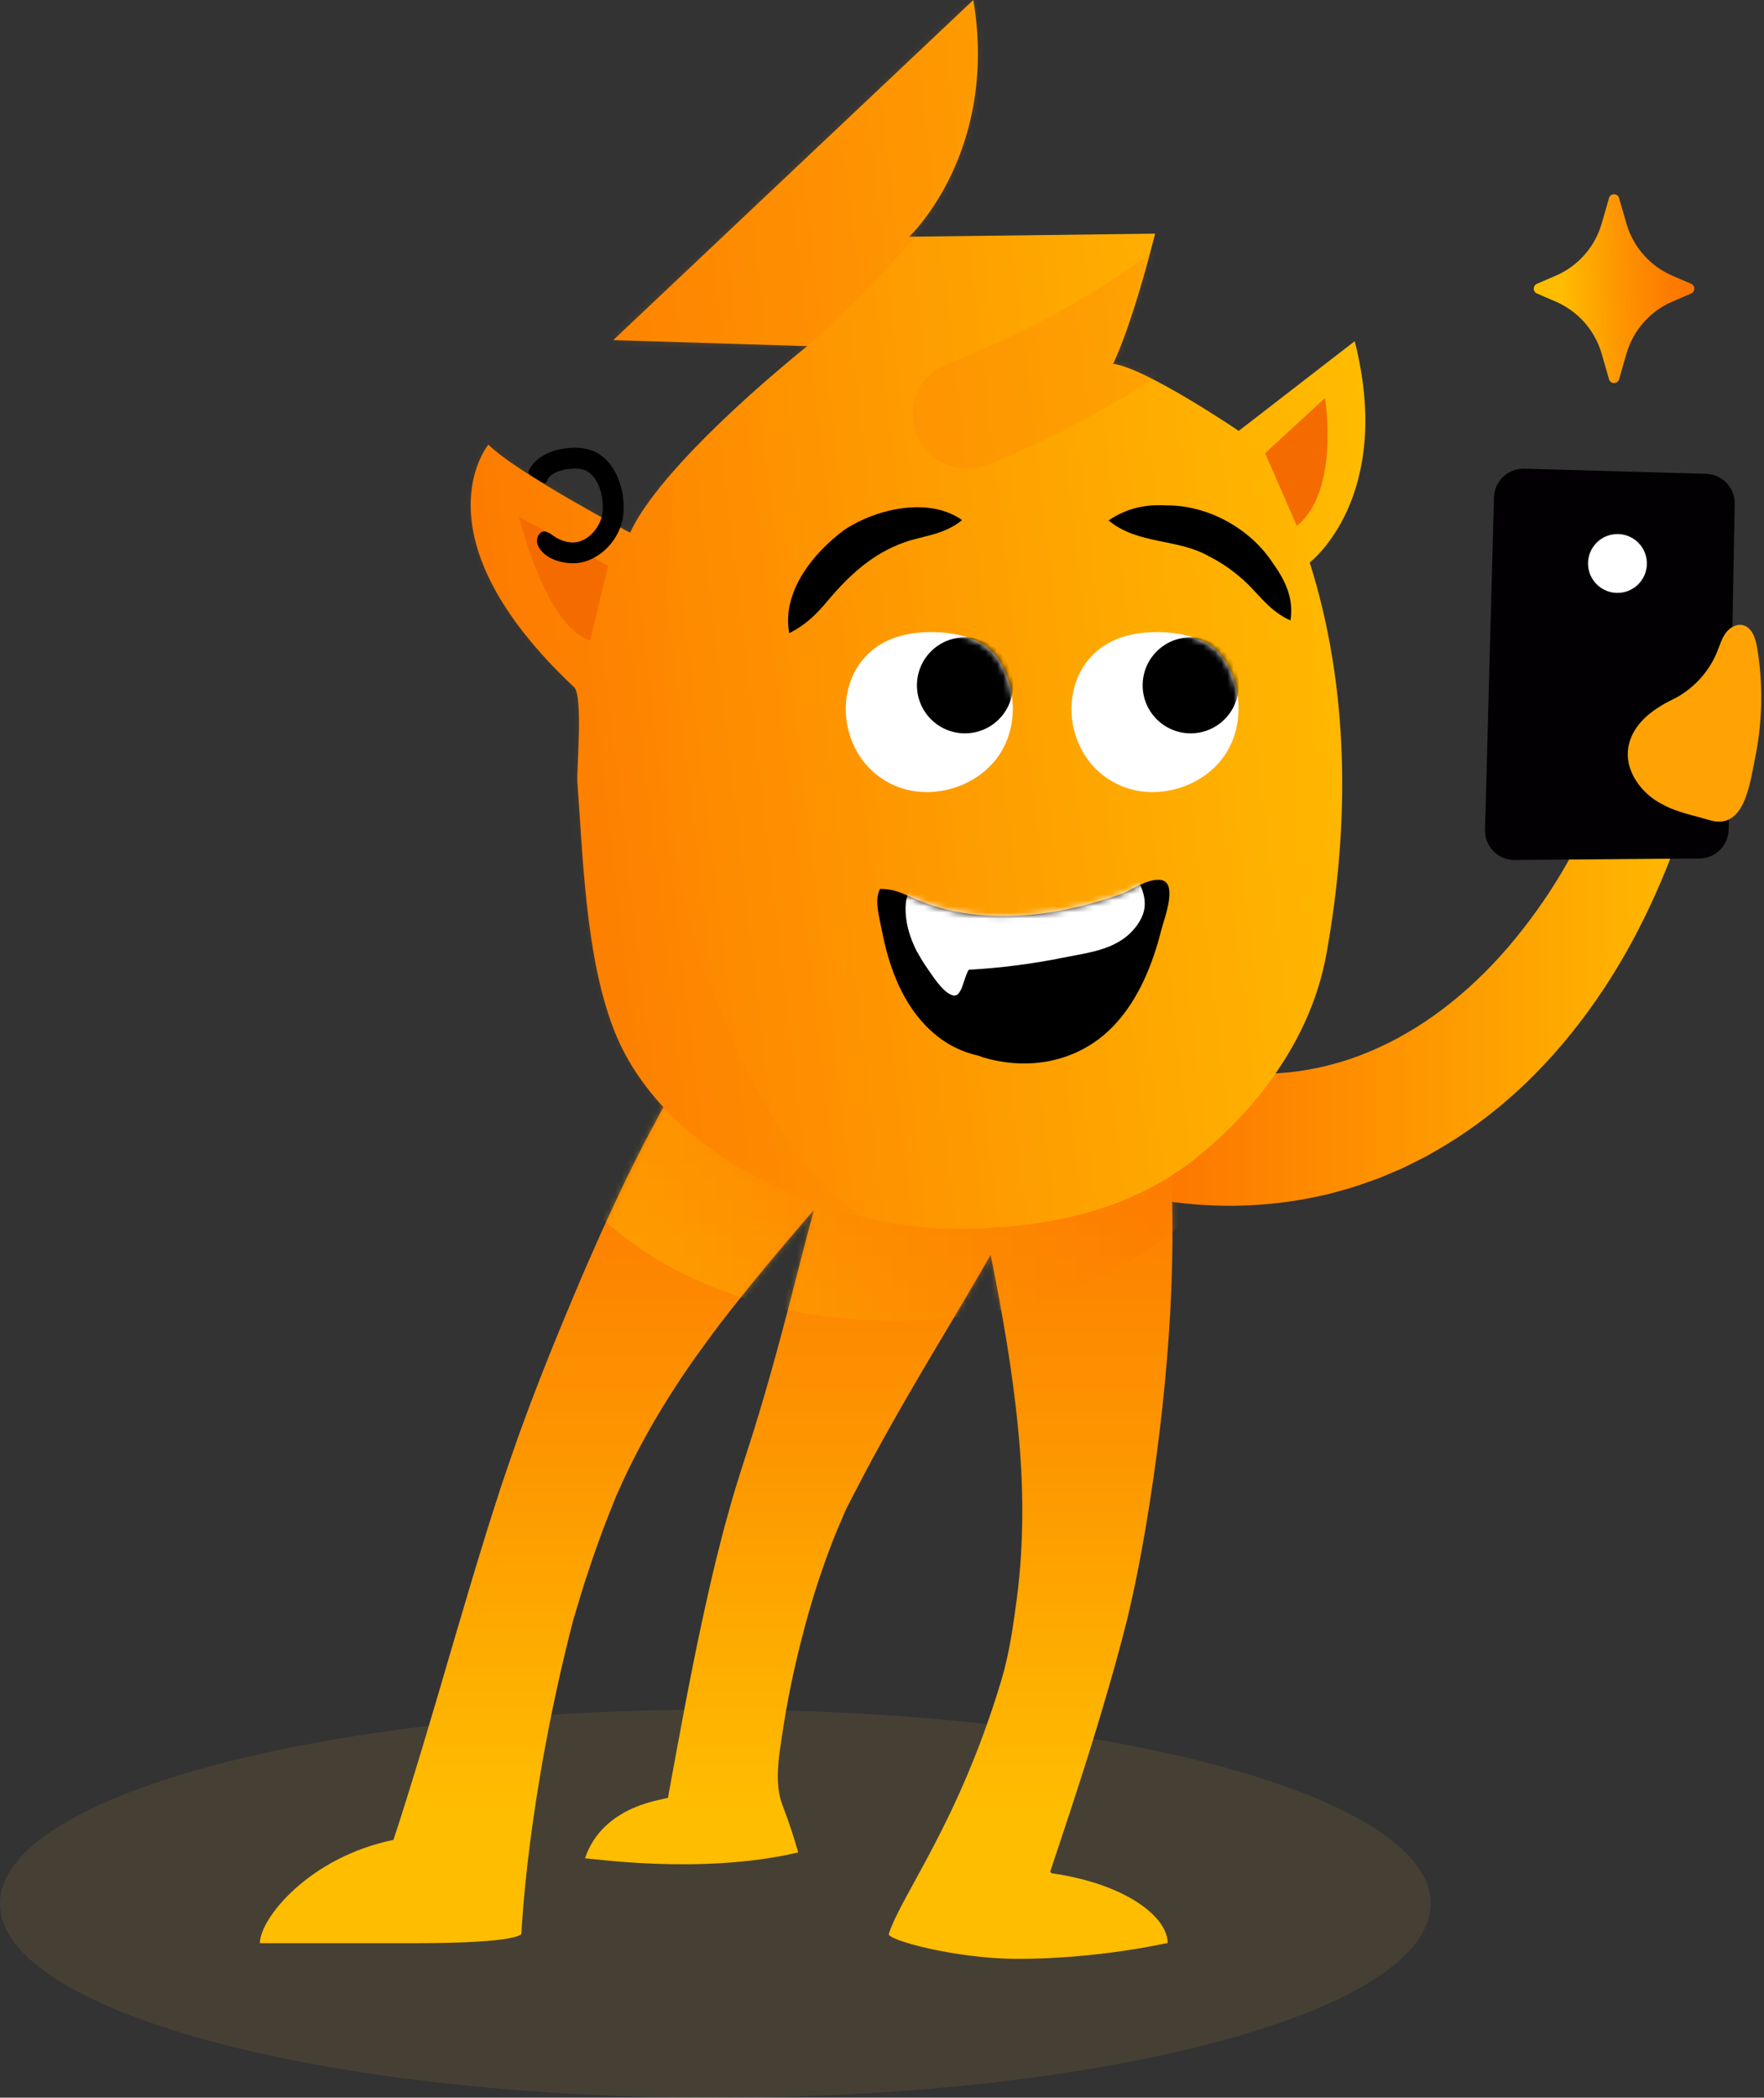
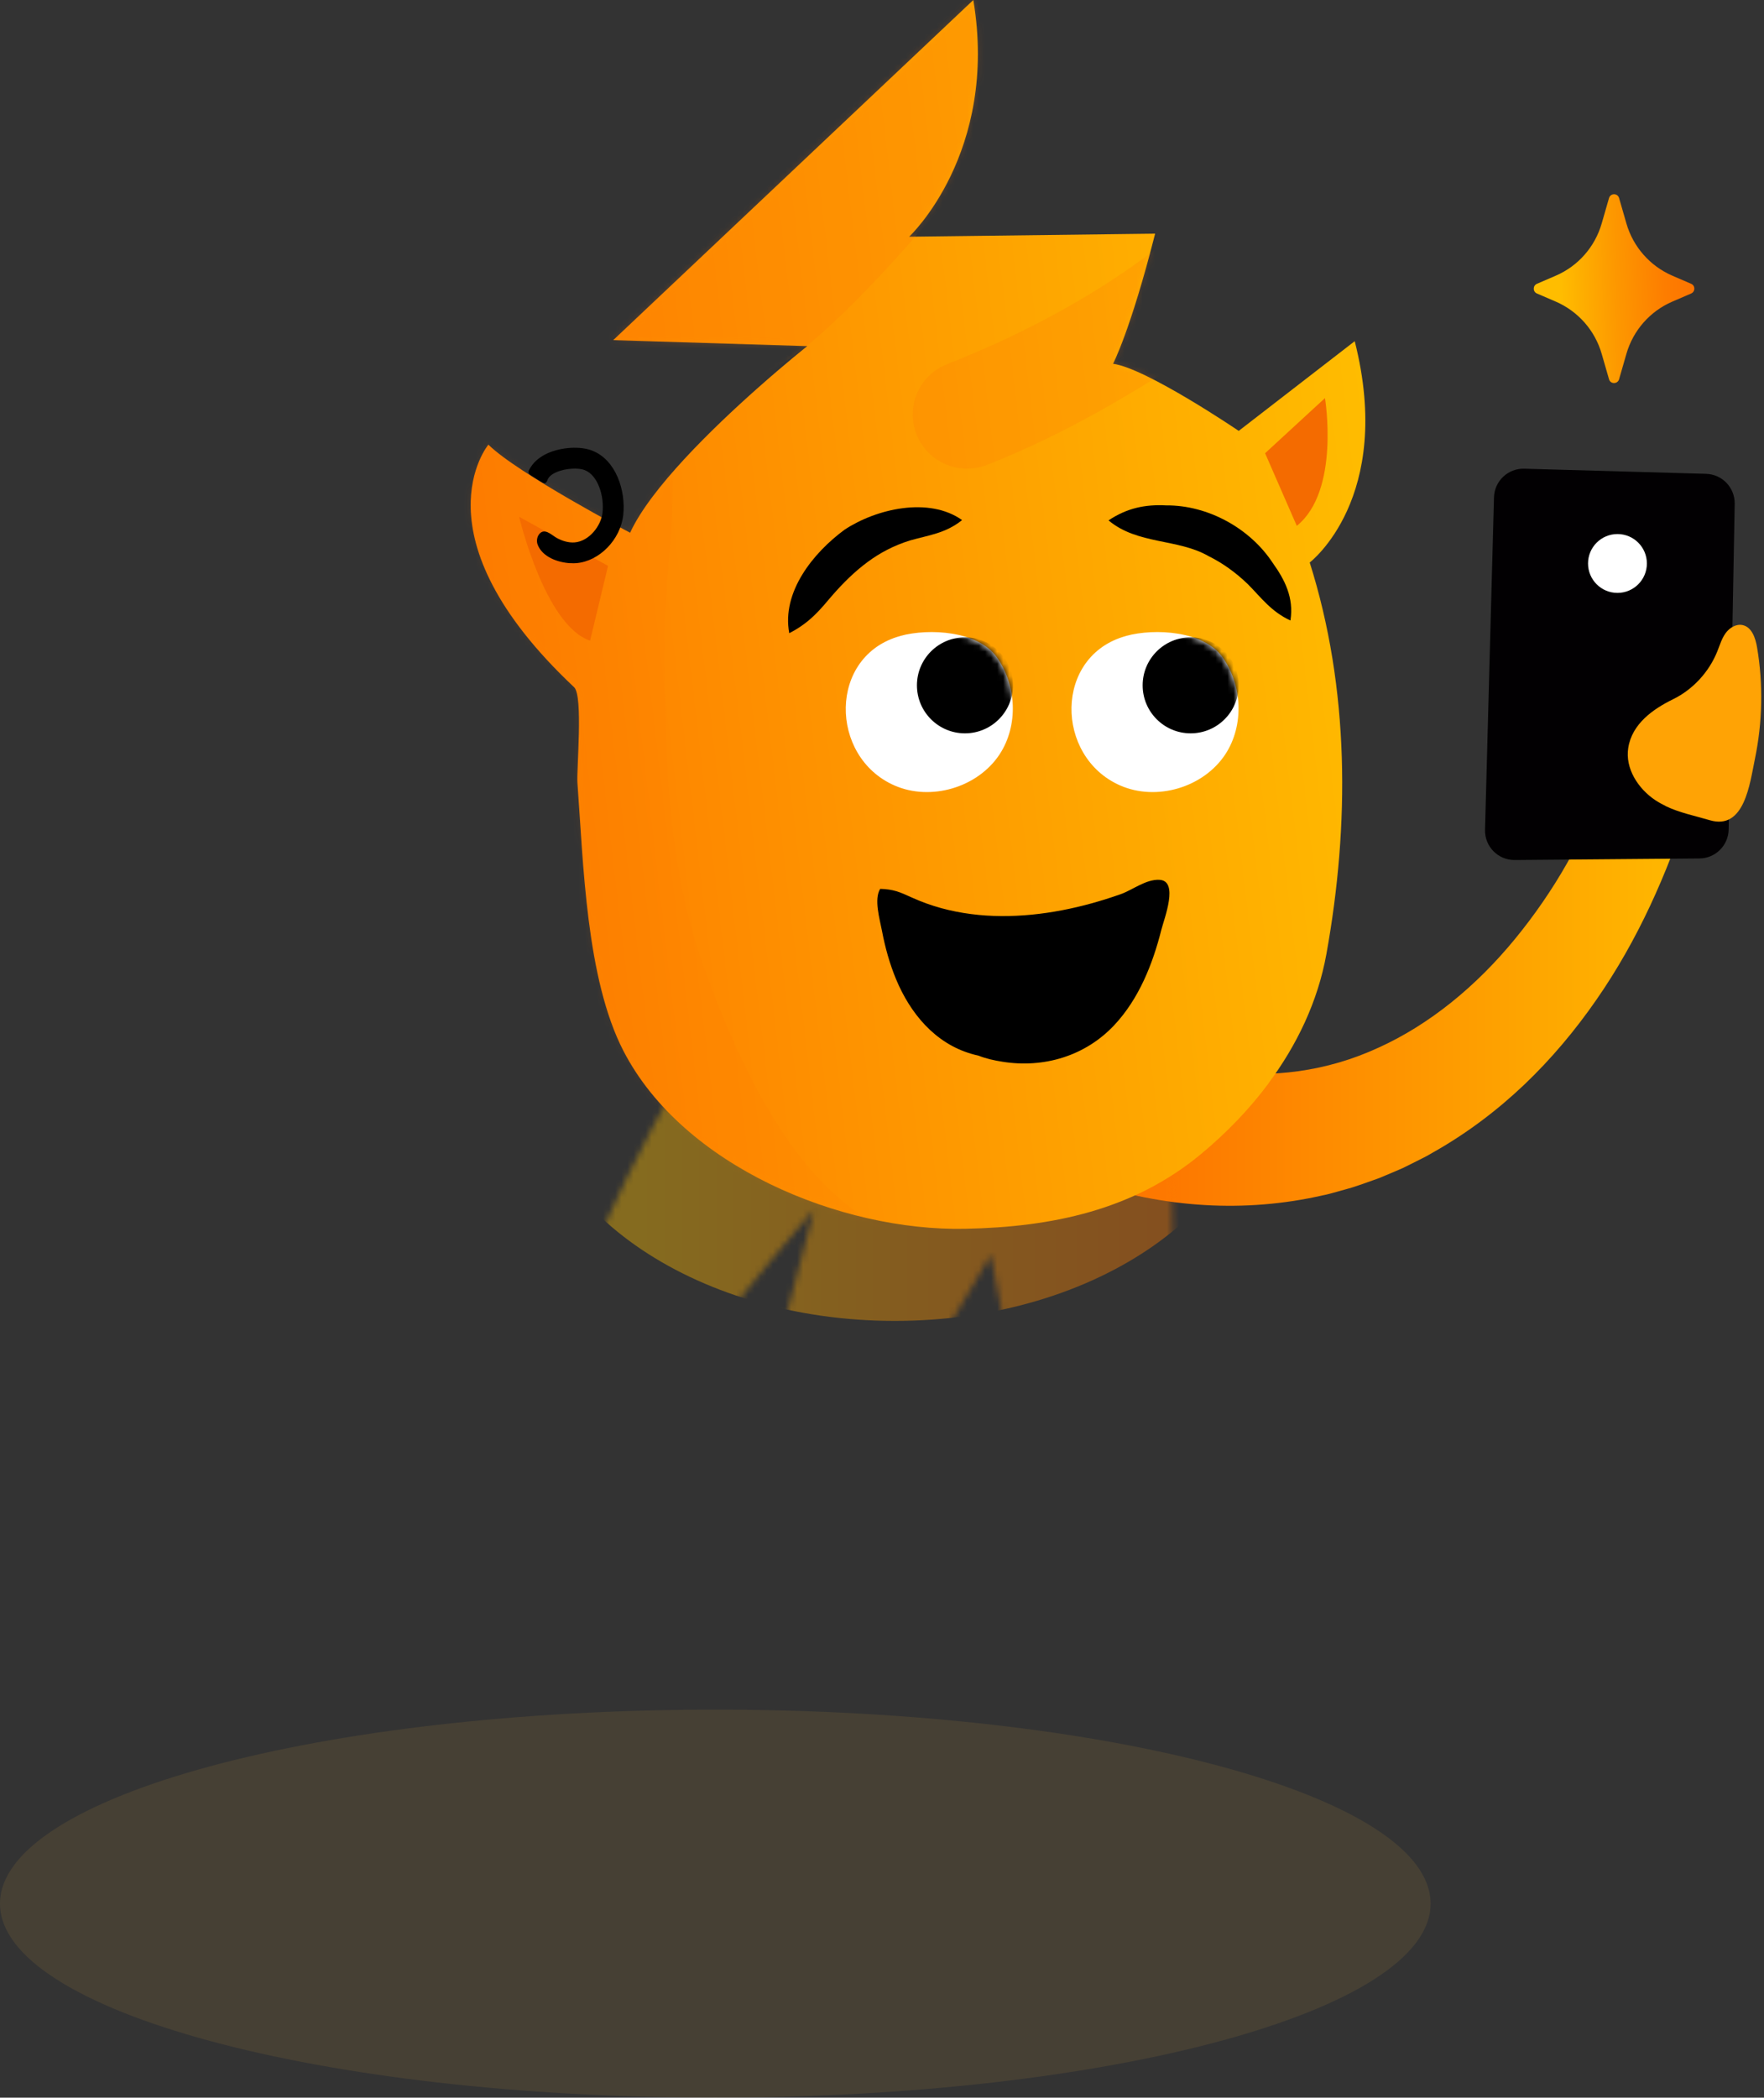
<svg xmlns="http://www.w3.org/2000/svg" width="291" height="346" viewBox="0 0 291 346" fill="none">
  <rect x="0" y="0" width="291" height="346" fill="#333333" stroke="none" />
  <path opacity="0.1" d="M118 346C183.17 346 236 331.673 236 314C236 296.327 183.17 282 118 282C52.83 282 0 296.327 0 314C0 331.673 52.83 346 118 346Z" fill="#F8BC40" />
  <path d="M175.544 166.073C179.391 168.805 183.452 171.13 187.684 172.93C191.917 174.731 196.299 175.995 200.767 176.638C209.672 177.934 218.897 176.734 227.373 172.823C235.87 168.977 243.553 162.644 249.907 154.897C253.089 151.018 256.003 146.818 258.543 142.328C261.104 137.849 263.365 133.156 265.39 128.313L278.591 133.07C275.012 144.107 270.233 155.015 263.322 164.948C259.882 169.909 255.939 174.634 251.439 178.92C246.939 183.196 241.86 187.031 236.277 190.16C235.934 190.353 235.591 190.567 235.238 190.75L234.166 191.296L232.002 192.378C231.295 192.753 230.523 193.032 229.794 193.364L227.555 194.307C226.033 194.853 224.501 195.411 222.948 195.904L220.59 196.568C219.808 196.782 219.015 197.018 218.211 197.168C211.836 198.625 205.214 199.161 198.678 198.764C192.131 198.379 185.681 197.082 179.541 195.068C173.401 193.043 167.561 190.31 162.107 187.085L175.566 166.084L175.544 166.073Z" fill="url(#paint0_linear_4933_443360)" />
  <path fill-rule="evenodd" clip-rule="evenodd" d="M280.348 141.6L249.875 141.857C247.121 141.878 244.903 139.618 244.978 136.864L246.457 82.035C246.532 79.345 248.771 77.235 251.45 77.31L281.441 78.156C284.109 78.231 286.209 80.438 286.167 83.106L285.17 136.832C285.117 139.468 282.984 141.578 280.348 141.6Z" fill="#020002" />
  <path d="M266.826 97.797C269.507 97.797 271.68 95.624 271.68 92.943C271.68 90.262 269.507 88.089 266.826 88.089C264.145 88.089 261.972 90.262 261.972 92.943C261.972 95.624 264.145 97.797 266.826 97.797Z" fill="white" />
  <path fill-rule="evenodd" clip-rule="evenodd" d="M274.787 132.953C274.209 132.674 273.63 132.353 273.073 131.988C270.223 130.092 268.069 126.738 268.605 123.363C269.226 119.387 272.698 116.955 275.998 115.337C279.266 113.741 281.934 110.837 283.284 107.472C283.702 106.444 284.013 105.351 284.656 104.451C285.299 103.551 286.413 102.865 287.495 103.111C288.995 103.454 289.595 105.244 289.853 106.765C290.892 112.862 290.753 119.141 289.499 125.195C288.663 129.202 287.795 136.992 282.052 135.289C279.588 134.56 277.08 134.067 274.776 132.963L274.787 132.953Z" fill="#FFA305" />
-   <path d="M193.321 197.35C193.278 196.043 193.256 194.735 193.16 193.417C193.106 192.764 193.031 192.099 192.935 191.435C192.881 191.103 192.828 190.771 192.753 190.428C192.689 190.074 192.613 189.785 192.496 189.324C190.963 183.227 185.852 178.341 179.23 177.452C173.401 176.67 167.894 179.166 164.561 183.527C163.479 182.284 162.193 181.17 160.704 180.27C155.679 177.238 149.668 177.259 144.835 179.809C144.546 176.027 142.917 172.319 139.96 169.491C133.595 163.415 123.512 163.662 117.447 170.026C117.083 170.412 116.847 170.68 116.579 171.001C116.322 171.312 116.076 171.623 115.84 171.934C115.369 172.566 114.94 173.209 114.522 173.862C113.708 175.18 112.926 176.509 112.143 177.838C110.6 180.495 109.111 183.163 107.686 185.874C104.804 191.264 102.146 196.782 99.618 202.343C98.985 203.736 98.364 205.129 97.753 206.533C97.132 207.926 96.521 209.329 95.921 210.733C94.721 213.551 93.542 216.369 92.374 219.198C90.049 224.855 87.799 230.566 85.709 236.374C85.184 237.821 84.681 239.299 84.177 240.746L82.698 245.075C81.788 247.968 80.813 250.829 79.955 253.7C78.177 259.433 76.494 265.155 74.812 270.855C73.141 276.566 71.48 282.256 69.765 287.946C68.908 290.785 68.04 293.635 67.151 296.475L65.801 300.75L64.901 303.482C50.928 306.365 42.871 316.49 42.871 320.519H68.501C86.02 320.519 86.02 318.955 86.02 318.955C86.02 318.955 86.867 297.011 94.539 267.308L95.771 263.215C96.178 261.844 96.607 260.494 97.067 259.154C97.946 256.454 98.9 253.807 99.896 251.172L101.439 247.282C101.686 246.628 101.996 246.018 102.275 245.385C102.564 244.764 102.832 244.132 103.132 243.51C105.489 238.528 108.232 233.663 111.286 228.959C112.808 226.602 114.404 224.287 116.076 222.016C117.715 219.734 119.44 217.483 121.187 215.276C124.68 210.84 128.323 206.511 131.977 202.236L134.259 199.611C133.091 203.94 131.988 208.279 130.863 212.619C128.537 221.684 126.084 230.695 123.212 239.524L122.676 241.185L122.13 242.899L121.005 246.532C120.64 247.743 120.351 248.9 120.008 250.079L119.515 251.836L119.065 253.593C117.822 258.286 116.783 262.969 115.765 267.641C114.758 272.312 113.836 276.984 112.947 281.656L111.629 288.685L110.311 295.864C110.279 296.068 110.247 296.282 110.215 296.507C109.925 296.861 99.543 297.514 96.499 306.536C96.553 306.365 115.465 309.386 131.677 305.55C131.023 303.193 130.134 300.493 129.073 297.728C127.916 294.728 128.312 290.935 128.773 287.849C128.945 286.746 129.095 285.631 129.277 284.527C129.984 280.091 130.895 275.698 131.977 271.369C133.049 267.041 134.291 262.754 135.749 258.597L136.295 257.033L136.874 255.5C137.26 254.482 137.645 253.432 138.063 252.468L139.295 249.575C139.478 249.104 139.756 248.589 140.024 248.064L140.817 246.521C145.049 238.281 149.7 230.213 154.468 222.209C156.847 218.201 159.247 214.205 161.572 210.186C162.193 209.126 162.815 208.054 163.415 206.993C163.469 207.251 163.522 207.518 163.576 207.776C164.519 212.383 165.354 217.023 166.115 221.673C166.865 226.334 167.508 231.006 167.947 235.678C168.419 240.36 168.665 245.043 168.644 249.693C168.622 254.343 168.355 258.961 167.765 263.483C167.165 268.069 166.512 272.752 165.162 277.241C158.143 300.589 148.842 312.29 146.624 318.976C146.282 320.005 157.629 323.037 167.401 323.102C180.805 323.198 192.624 320.476 192.624 320.476C192.624 316.244 185.809 310.747 173.444 308.979C173.444 308.979 173.38 308.883 173.262 308.701L173.626 307.586L174.859 303.879C175.255 302.647 175.684 301.436 176.069 300.204L176.68 298.371L177.27 296.539C178.866 291.664 180.409 286.778 181.866 281.859C183.324 276.931 184.738 271.98 185.992 266.912C187.213 261.779 188.22 256.636 189.078 251.504C190.792 241.228 192.056 230.931 192.785 220.601C192.967 218.019 193.117 215.437 193.224 212.844C193.321 210.261 193.385 207.668 193.417 205.075C193.428 202.482 193.417 199.889 193.342 197.275L193.321 197.35Z" fill="url(#paint1_linear_4933_443360)" />
  <mask id="mask0_4933_443360" style="mask-type:luminance" maskUnits="userSpaceOnUse" x="42" y="165" width="152" height="159">
    <path d="M193.321 197.35C193.278 196.043 193.256 194.735 193.16 193.417C193.106 192.764 193.031 192.099 192.935 191.435C192.881 191.103 192.828 190.771 192.753 190.428C192.689 190.074 192.613 189.785 192.496 189.324C190.963 183.227 185.852 178.341 179.23 177.452C173.401 176.67 167.894 179.166 164.561 183.527C163.479 182.284 162.193 181.17 160.704 180.27C155.679 177.238 149.668 177.259 144.835 179.809C144.546 176.027 142.917 172.319 139.96 169.491C133.595 163.415 123.512 163.662 117.447 170.026C117.083 170.412 116.847 170.68 116.579 171.001C116.322 171.312 116.076 171.623 115.84 171.934C115.369 172.566 114.94 173.209 114.522 173.862C113.708 175.18 112.926 176.509 112.143 177.838C110.6 180.495 109.111 183.163 107.686 185.874C104.804 191.264 102.146 196.782 99.618 202.343C98.985 203.736 98.364 205.129 97.753 206.533C97.132 207.926 96.521 209.329 95.921 210.733C94.721 213.551 93.542 216.369 92.374 219.198C90.049 224.855 87.799 230.566 85.709 236.374C85.184 237.821 84.681 239.299 84.177 240.746L82.698 245.075C81.788 247.968 80.813 250.829 79.955 253.7C78.177 259.433 76.494 265.155 74.812 270.855C73.141 276.566 71.48 282.256 69.765 287.946C68.908 290.785 68.04 293.635 67.151 296.475L65.801 300.75L64.901 303.482C50.928 306.365 42.871 316.49 42.871 320.519H68.501C86.02 320.519 86.02 318.955 86.02 318.955C86.02 318.955 86.867 297.011 94.539 267.308L95.771 263.215C96.178 261.844 96.607 260.494 97.067 259.154C97.946 256.454 98.9 253.807 99.896 251.172L101.439 247.282C101.686 246.628 101.996 246.018 102.275 245.385C102.564 244.764 102.832 244.132 103.132 243.51C105.489 238.528 108.232 233.663 111.286 228.959C112.808 226.602 114.404 224.287 116.076 222.016C117.715 219.734 119.44 217.483 121.187 215.276C124.68 210.84 128.323 206.511 131.977 202.236L134.259 199.611C133.091 203.94 131.988 208.279 130.863 212.619C128.537 221.684 126.084 230.695 123.212 239.524L122.676 241.185L122.13 242.899L121.005 246.532C120.64 247.743 120.351 248.9 120.008 250.079L119.515 251.836L119.065 253.593C117.822 258.286 116.783 262.969 115.765 267.641C114.758 272.312 113.836 276.984 112.947 281.656L111.629 288.685L110.311 295.864C110.279 296.068 110.247 296.282 110.215 296.507C109.925 296.861 99.543 297.514 96.499 306.536C96.553 306.365 115.465 309.386 131.677 305.55C131.023 303.193 130.134 300.493 129.073 297.728C127.916 294.728 128.312 290.935 128.773 287.849C128.945 286.746 129.095 285.631 129.277 284.527C129.984 280.091 130.895 275.698 131.977 271.369C133.049 267.041 134.291 262.754 135.749 258.597L136.295 257.033L136.874 255.5C137.26 254.482 137.645 253.432 138.063 252.468L139.295 249.575C139.478 249.104 139.756 248.589 140.024 248.064L140.817 246.521C145.049 238.281 149.7 230.213 154.468 222.209C156.847 218.201 159.247 214.205 161.572 210.186C162.193 209.126 162.815 208.054 163.415 206.993C163.469 207.251 163.522 207.518 163.576 207.776C164.519 212.383 165.354 217.023 166.115 221.673C166.865 226.334 167.508 231.006 167.947 235.678C168.419 240.36 168.665 245.043 168.644 249.693C168.622 254.343 168.355 258.961 167.765 263.483C167.165 268.069 166.512 272.752 165.162 277.241C158.143 300.589 148.842 312.29 146.624 318.976C146.282 320.005 157.629 323.037 167.401 323.102C180.805 323.198 192.624 320.476 192.624 320.476C192.624 316.244 185.809 310.747 173.444 308.979C173.444 308.979 173.38 308.883 173.262 308.701L173.626 307.586L174.859 303.879C175.255 302.647 175.684 301.436 176.069 300.204L176.68 298.371L177.27 296.539C178.866 291.664 180.409 286.778 181.866 281.859C183.324 276.931 184.738 271.98 185.992 266.912C187.213 261.779 188.22 256.636 189.078 251.504C190.792 241.228 192.056 230.931 192.785 220.601C192.967 218.019 193.117 215.437 193.224 212.844C193.321 210.261 193.385 207.668 193.417 205.075C193.428 202.482 193.417 199.889 193.342 197.275L193.321 197.35Z" fill="white" />
  </mask>
  <g mask="url(#mask0_4933_443360)">
    <path style="mix-blend-mode:multiply" opacity="0.4" d="M147.61 217.88C180.992 217.88 208.054 198.868 208.054 175.416C208.054 151.964 180.992 132.952 147.61 132.952C114.228 132.952 87.166 151.964 87.166 175.416C87.166 198.868 114.228 217.88 147.61 217.88Z" fill="url(#paint2_linear_4933_443360)" />
  </g>
  <path d="M209.233 178.716C213.937 172.405 217.398 165.205 218.812 157.361C222.659 136.006 222.648 113.612 216.058 92.782C216.058 92.782 230.042 82.152 223.484 56.276L204.347 71.073C204.347 71.073 189.132 60.744 183.613 60.004C183.613 60.004 186.485 54.572 190.557 38.542L149.979 39.046C149.979 39.046 164.766 25.223 160.565 0L101.161 56.104L133.167 57.09C133.167 57.09 129.588 59.929 124.895 64.097C117.491 70.666 107.311 80.556 103.947 87.874C103.947 87.874 85.346 78.081 80.567 73.344C80.567 73.344 68.084 88.314 94.71 113.355C96.232 114.78 95.096 126.963 95.257 129.106C96.243 142.435 96.693 161.422 102.843 173.337C112.68 192.389 138.728 203.082 159.14 202.686C173.552 202.407 186.978 199.611 198.132 190.353C202.247 186.935 206.029 183.045 209.233 178.749V178.716Z" fill="url(#paint3_linear_4933_443360)" />
  <mask id="mask1_4933_443360" style="mask-type:luminance" maskUnits="userSpaceOnUse" x="77" y="0" width="149" height="203">
    <path d="M209.233 178.716C213.937 172.405 217.398 165.205 218.812 157.361C222.659 136.006 222.648 113.612 216.058 92.782C216.058 92.782 230.042 82.152 223.484 56.276L204.347 71.073C204.347 71.073 189.132 60.744 183.613 60.004C183.613 60.004 186.485 54.572 190.557 38.542L149.979 39.046C149.979 39.046 164.766 25.223 160.565 0L101.161 56.104L133.167 57.09C133.167 57.09 129.588 59.929 124.895 64.097C117.491 70.666 107.311 80.556 103.947 87.874C103.947 87.874 85.346 78.081 80.567 73.344C80.567 73.344 68.084 88.314 94.71 113.355C96.232 114.78 95.096 126.963 95.257 129.106C96.243 142.435 96.693 161.422 102.843 173.337C112.68 192.389 138.728 203.082 159.14 202.686C173.552 202.407 186.978 199.611 198.132 190.353C202.247 186.935 206.029 183.045 209.233 178.749V178.716Z" fill="white" />
  </mask>
  <g mask="url(#mask1_4933_443360)">
    <g style="mix-blend-mode:multiply" opacity="0.2">
      <path d="M111.222 63.604C113.076 63.561 114.929 63.476 116.772 63.369C126.577 62.801 131.173 59.157 138.32 52.396C142.403 48.528 146.249 44.414 149.967 40.192C155.411 34.02 161.465 27.741 166.158 20.991C170.358 14.937 169.587 8.497 168.065 1.114C167.637 -0.943 167.079 -3.033 165.858 -4.747C164.636 -6.461 162.633 -7.747 160.533 -7.587C154.232 -7.094 148.114 -1.254 144.106 3.086C138.727 8.915 133.584 14.336 127.873 19.908C118.583 28.973 109.497 38.252 100.625 47.725C98.321 50.189 88.688 57.7 91.153 61.343C93.617 64.987 107.407 63.69 111.222 63.594V63.604Z" fill="#FD7404" />
    </g>
    <g style="mix-blend-mode:multiply" opacity="0.1">
      <path d="M142.306 210.294C141.406 210.165 140.517 210.015 139.617 209.865C127.348 207.701 113.033 203.458 103.689 195.025C93.821 186.11 85.099 175.931 77.77 164.84C69.23 151.897 64.494 136.896 62.704 121.477C61.836 114.008 61.729 106.454 62.447 98.964C63.583 87.049 67.087 74.662 75.83 66.487C83.009 59.769 97.828 55.461 106.261 62.64C114.287 69.466 109.636 93.735 109.647 103.786C109.647 122.795 109.733 142.253 116.301 160.094C129.02 194.607 145.328 214.515 178.845 202.707C175.748 204.829 172.705 207.047 169.565 209.115C166.683 211.012 163.812 211.033 160.404 211.204C154.361 211.504 148.275 211.204 142.285 210.326L142.306 210.294Z" fill="#FD7404" />
    </g>
    <g style="mix-blend-mode:multiply" opacity="0.2">
      <path d="M161.272 77.126C157.093 77.973 152.796 75.723 151.189 71.619C149.4 67.022 151.66 61.847 156.257 60.057C173.412 53.339 191.681 42.795 203.886 28.866C208.461 23.648 211.075 18.301 214.194 27.901C215.876 33.066 215.404 38.681 212.983 43.513C208.29 52.835 197.424 58.161 188.938 63.379C180.634 68.479 171.858 73.151 162.761 76.698C162.268 76.891 161.775 77.03 161.272 77.137V77.126Z" fill="#FD7404" />
    </g>
    <path d="M208.697 74.759L218.576 65.662C218.576 65.662 221.116 80.952 213.926 86.738" fill="#F46B00" />
    <path d="M100.304 93.339L85.635 85.238C85.635 85.238 89.889 103.197 97.346 105.672" fill="#F46B00" />
  </g>
  <path d="M94.1 92.9C92.053 92.793 89.471 91.882 88.689 89.825C88.421 89.128 88.656 88.11 89.374 87.757C90.189 87.36 91.185 88.378 91.828 88.732C92.707 89.214 93.778 89.546 94.785 89.471C97.196 89.278 99.147 86.739 99.393 84.596C99.704 81.874 98.664 78.402 96.446 77.534C95.45 77.149 93.328 77.202 91.753 77.899C91.003 78.231 90.499 78.67 90.339 79.12C90.06 79.87 89.803 79.806 89.214 79.431C88.699 79.11 88.174 78.788 87.66 78.456C86.963 78.006 87.114 77.749 87.531 77.085C88.185 76.024 89.235 75.263 90.349 74.759C92.632 73.741 95.728 73.559 97.7 74.331C101.632 75.874 103.261 80.963 102.811 84.971C102.35 89.021 98.879 92.578 95.075 92.889C94.775 92.911 94.453 92.921 94.11 92.889L94.1 92.9Z" fill="black" />
  <path d="M145.2 146.614C144.139 148.339 145.136 151.628 145.5 153.557C146.014 156.279 146.764 158.968 147.825 161.529C150.161 167.144 154.222 172.062 160.222 173.819C160.608 173.937 161.005 174.033 161.401 174.119C162.655 174.623 164.015 174.912 165.344 175.126C172.18 176.23 179.038 174.194 183.828 169.083C187.867 164.765 190.149 159.054 191.575 153.396C192.057 151.489 194.51 145.296 191.275 145.124C189.024 145.006 186.86 146.796 184.846 147.503C178.556 149.721 171.88 151.146 165.183 151.103C161.84 151.082 158.497 150.675 155.272 149.796C153.6 149.335 151.961 148.746 150.386 148.028C148.414 147.128 147.407 146.678 145.189 146.614H145.2Z" fill="black" />
  <mask id="mask2_4933_443360" style="mask-type:luminance" maskUnits="userSpaceOnUse" x="144" y="145" width="49" height="31">
-     <path d="M145.2 146.614C144.139 148.339 145.136 151.628 145.5 153.557C146.014 156.279 146.764 158.968 147.825 161.529C150.161 167.144 154.222 172.062 160.222 173.819C160.608 173.937 161.005 174.033 161.401 174.119C162.655 174.623 164.015 174.912 165.344 175.126C172.18 176.23 179.038 174.194 183.828 169.083C187.867 164.765 190.149 159.054 191.575 153.396C192.057 151.489 194.51 145.296 191.275 145.124C189.024 145.006 186.86 146.796 184.846 147.503C178.556 149.721 171.88 151.146 165.183 151.103C161.84 151.082 158.497 150.675 155.272 149.796C153.6 149.335 151.961 148.746 150.386 148.028C148.414 147.128 147.407 146.678 145.189 146.614H145.2Z" fill="white" />
-   </mask>
+     </mask>
  <g mask="url(#mask2_4933_443360)">
-     <path d="M151.371 157.114C151.853 158.025 152.4 158.904 152.979 159.729C153.868 160.993 155.379 163.404 156.847 164.058C157.811 164.486 158.154 163.961 158.583 163.136C158.765 162.793 159.59 159.965 159.858 159.954C165.065 159.665 170.241 159 175.352 157.972C179.948 157.05 184.706 156.622 187.599 152.582C190.01 149.228 188.445 146.667 186.999 143.528C185.574 140.42 185.177 136.981 185.584 133.595C186.131 129.095 187.91 124.841 189.678 120.662C176.895 120.458 155.186 120.726 143.164 124.219C144.021 123.973 151.157 139.585 151.403 142.006C151.693 144.803 149.603 146.614 149.421 149.089C149.218 151.885 150.043 154.65 151.35 157.136L151.371 157.114Z" fill="white" />
-   </g>
+     </g>
  <path d="M148.532 104.9C136.606 108.158 136.767 124.82 147.546 129.556C153.547 132.192 161.283 129.909 164.894 124.434C168.034 119.666 167.723 112.969 164.412 108.361C161.315 104.065 153.3 103.593 148.532 104.89V104.9Z" fill="white" />
  <mask id="mask3_4933_443360" style="mask-type:luminance" maskUnits="userSpaceOnUse" x="139" y="104" width="29" height="27">
    <path d="M148.532 104.9C136.606 108.158 136.767 124.82 147.546 129.556C153.547 132.192 161.283 129.909 164.894 124.434C168.034 119.666 167.723 112.969 164.412 108.361C161.315 104.065 153.3 103.593 148.532 104.89V104.9Z" fill="white" />
  </mask>
  <g mask="url(#mask3_4933_443360)">
    <path d="M159.183 120.962C163.556 120.962 167.101 117.417 167.101 113.044C167.101 108.671 163.556 105.125 159.183 105.125C154.809 105.125 151.264 108.671 151.264 113.044C151.264 117.417 154.809 120.962 159.183 120.962Z" fill="black" />
  </g>
  <path d="M185.767 104.9C173.841 108.158 174.001 124.82 184.781 129.556C190.781 132.192 198.517 129.909 202.128 124.434C205.268 119.666 204.957 112.969 201.646 108.361C198.55 104.065 190.535 103.593 185.767 104.89V104.9Z" fill="white" />
  <mask id="mask4_4933_443360" style="mask-type:luminance" maskUnits="userSpaceOnUse" x="176" y="104" width="29" height="27">
    <path d="M185.767 104.9C173.841 108.158 174.001 124.82 184.781 129.556C190.781 132.192 198.517 129.909 202.128 124.434C205.268 119.666 204.957 112.969 201.646 108.361C198.55 104.065 190.535 103.593 185.767 104.89V104.9Z" fill="white" />
  </mask>
  <g mask="url(#mask4_4933_443360)">
    <path d="M196.417 120.962C200.791 120.962 204.336 117.417 204.336 113.044C204.336 108.671 200.791 105.125 196.417 105.125C192.044 105.125 188.499 108.671 188.499 113.044C188.499 117.417 192.044 120.962 196.417 120.962Z" fill="black" />
  </g>
  <path d="M130.199 104.44C128.924 97.689 134.11 91.207 139.328 87.371C144.546 83.921 153.225 81.895 158.712 85.785C155.969 87.992 153.183 88.271 150.107 89.15C147.471 89.975 145.178 91.175 143.1 92.718C141.01 94.261 139.082 96.157 137.228 98.29C135.396 100.443 133.628 102.704 130.199 104.44Z" fill="black" />
  <path d="M182.884 85.828C185.917 83.802 188.917 83.181 192.389 83.363C199.257 83.31 206.222 87.135 209.983 92.889C211.922 95.6 213.476 98.579 212.876 102.35C209.693 100.872 208.107 98.632 205.847 96.35C203.821 94.4 201.657 92.857 199.353 91.721C194.307 88.817 187.642 89.846 182.874 85.838L182.884 85.828Z" fill="black" />
  <path d="M265.433 62.554L264.222 58.354C263.108 54.496 260.333 51.346 256.647 49.75L253.539 48.41C252.843 48.11 252.843 47.124 253.539 46.814L256.647 45.474C260.333 43.889 263.108 40.727 264.222 36.87L265.433 32.67C265.68 31.834 266.858 31.834 267.094 32.67L268.305 36.87C269.419 40.727 272.194 43.878 275.88 45.474L278.988 46.814C279.684 47.114 279.684 48.099 278.988 48.41L275.88 49.75C272.194 51.335 269.419 54.496 268.305 58.354L267.094 62.554C266.848 63.39 265.669 63.39 265.433 62.554Z" fill="url(#paint4_linear_4933_443360)" />
  <defs>
    <linearGradient id="paint0_linear_4933_443360" x1="162.086" y1="163.587" x2="283.713" y2="163.587" gradientUnits="userSpaceOnUse">
      <stop offset="0.21" stop-color="#FD7400" />
      <stop offset="1" stop-color="#FFBD00" />
    </linearGradient>
    <linearGradient id="paint1_linear_4933_443360" x1="118.133" y1="323.177" x2="118.133" y2="165.087" gradientUnits="userSpaceOnUse">
      <stop offset="0.16" stop-color="#FFBD00" />
      <stop offset="0.52" stop-color="#FD9700" />
      <stop offset="0.82" stop-color="#FD7D00" />
      <stop offset="1" stop-color="#FD7400" />
    </linearGradient>
    <linearGradient id="paint2_linear_4933_443360" x1="87.166" y1="175.416" x2="208.054" y2="175.416" gradientUnits="userSpaceOnUse">
      <stop offset="0.16" stop-color="#FFBD00" />
      <stop offset="0.52" stop-color="#FD9700" />
      <stop offset="0.82" stop-color="#FD7D00" />
      <stop offset="1" stop-color="#FD7400" />
    </linearGradient>
    <linearGradient id="paint3_linear_4933_443360" x1="230.923" y1="93.214" x2="61.252" y2="113.124" gradientUnits="userSpaceOnUse">
      <stop stop-color="#FFBD00" />
      <stop offset="1" stop-color="#FD7400" />
    </linearGradient>
    <linearGradient id="paint4_linear_4933_443360" x1="253.025" y1="48.188" x2="279.486" y2="47.019" gradientUnits="userSpaceOnUse">
      <stop offset="0.16" stop-color="#FFBD00" />
      <stop offset="0.52" stop-color="#FD9700" />
      <stop offset="0.82" stop-color="#FD7D00" />
      <stop offset="1" stop-color="#FD7400" />
    </linearGradient>
  </defs>
</svg>